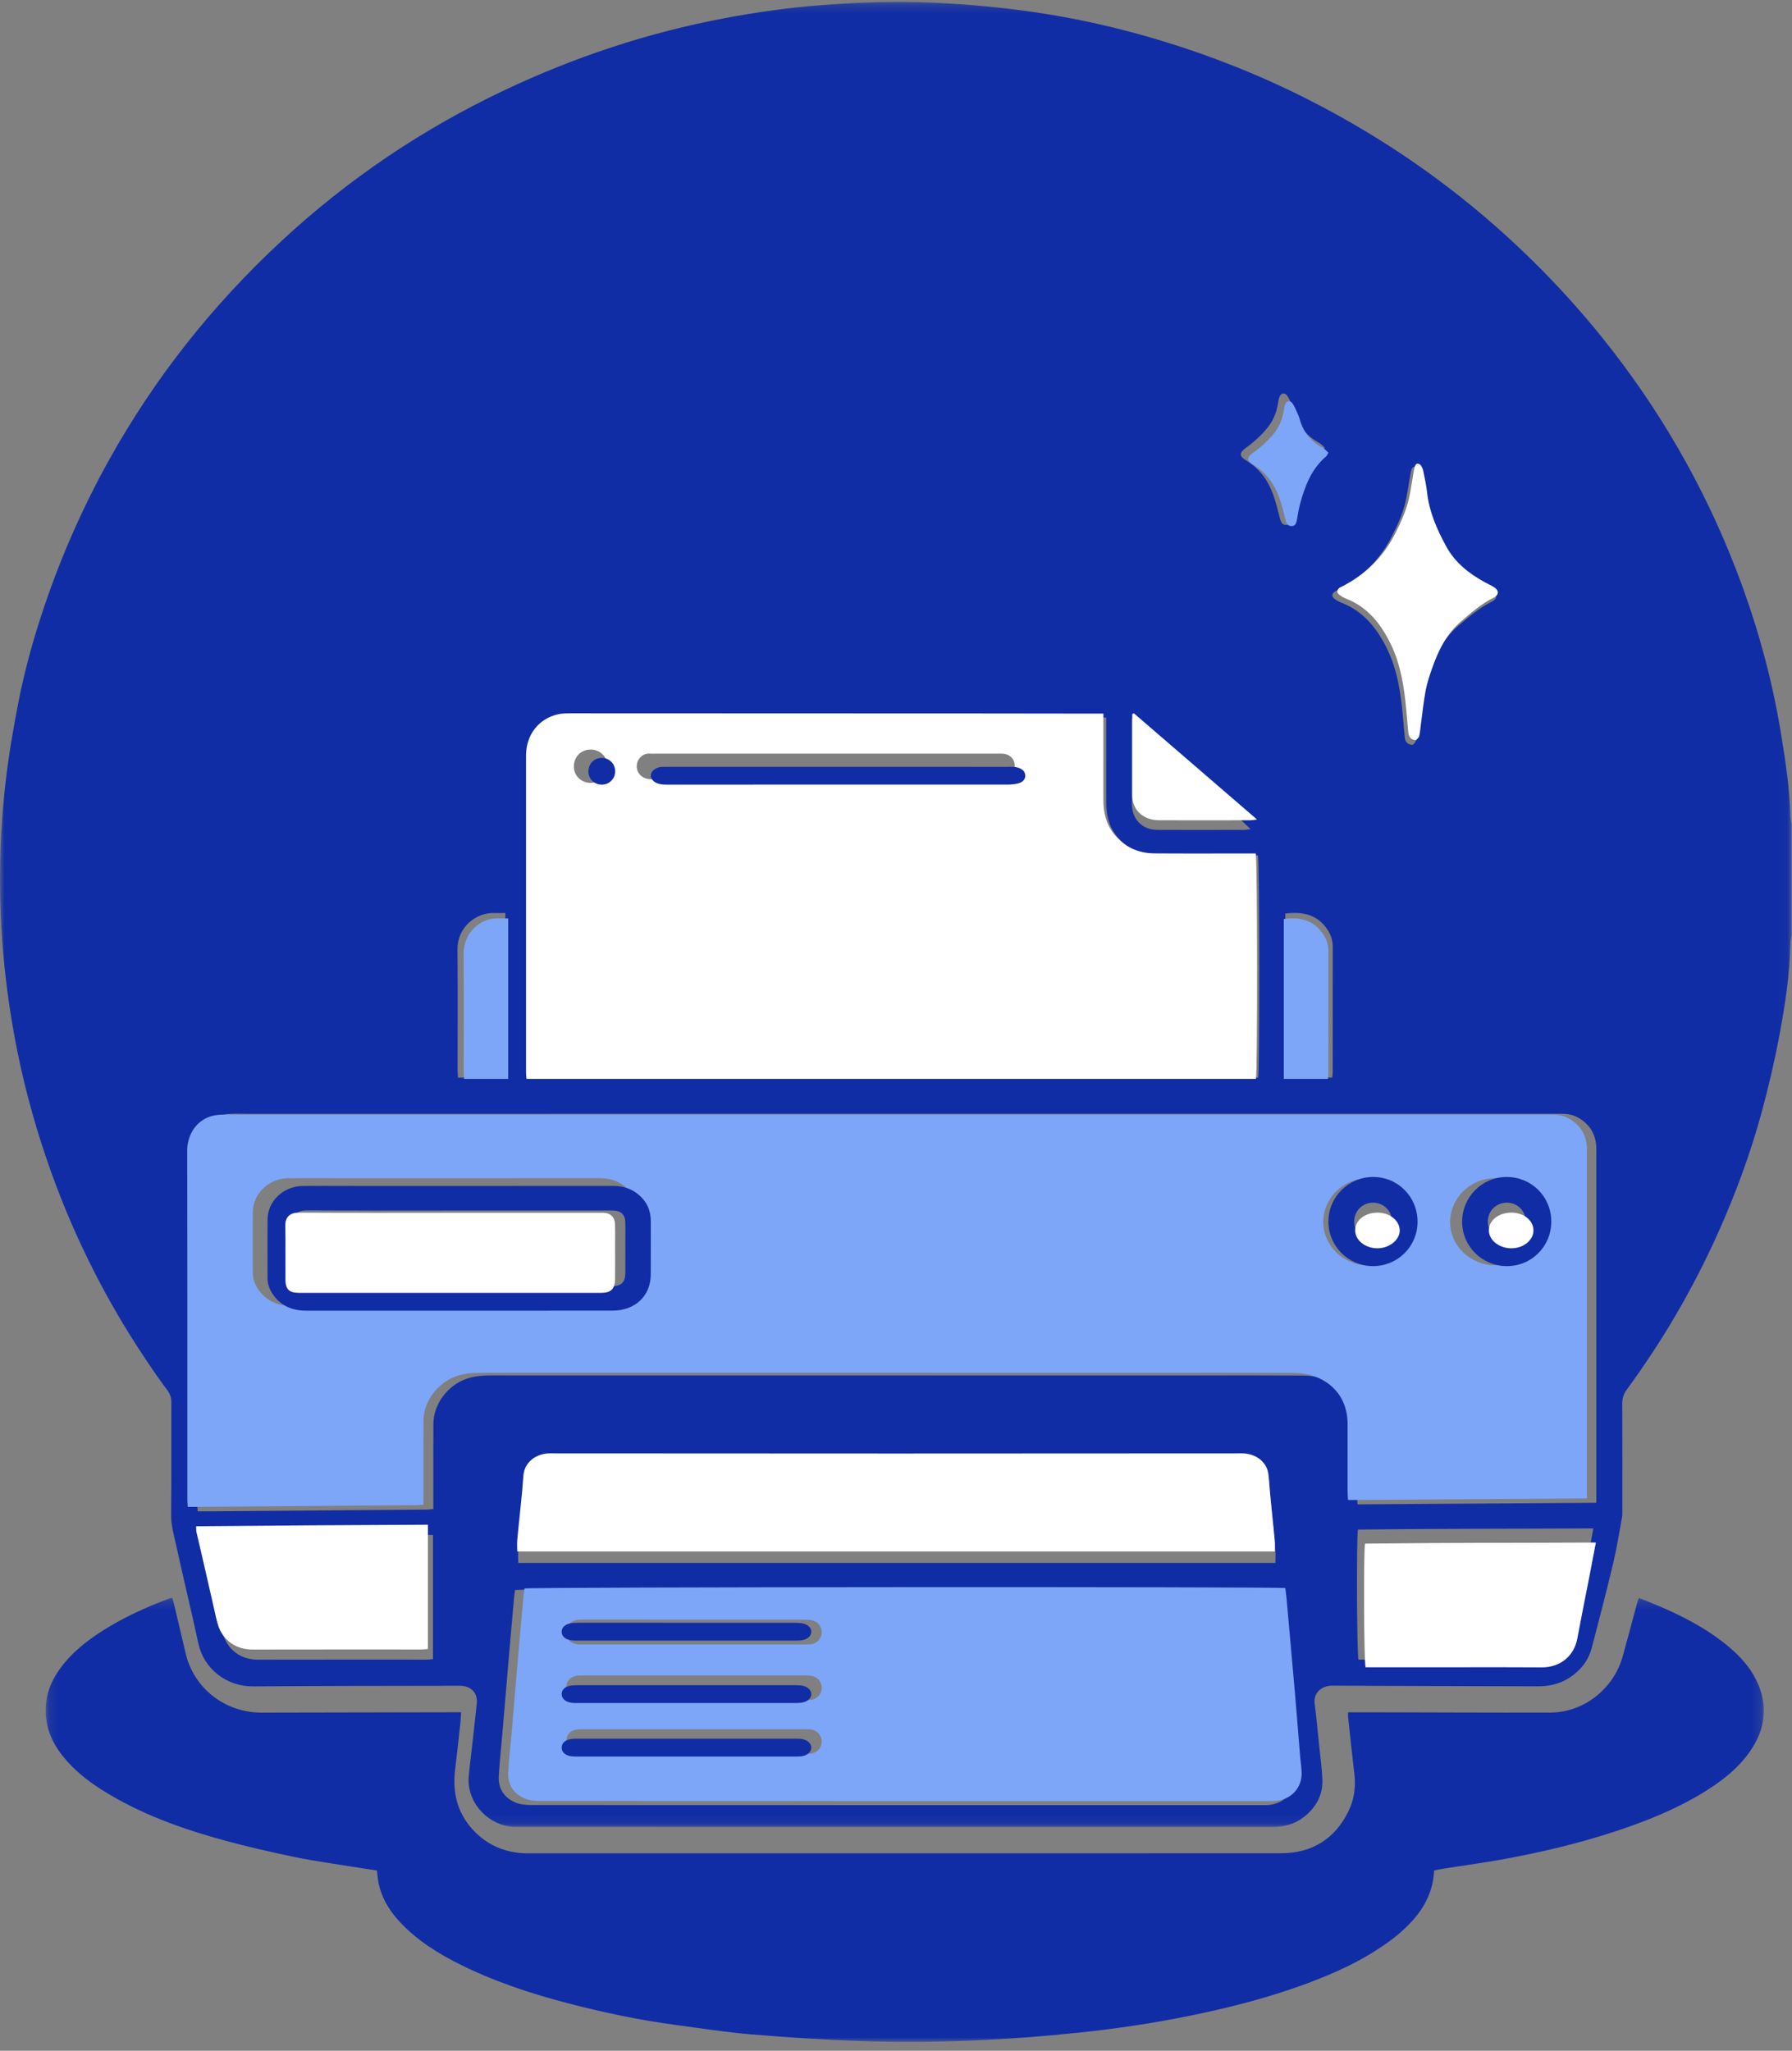
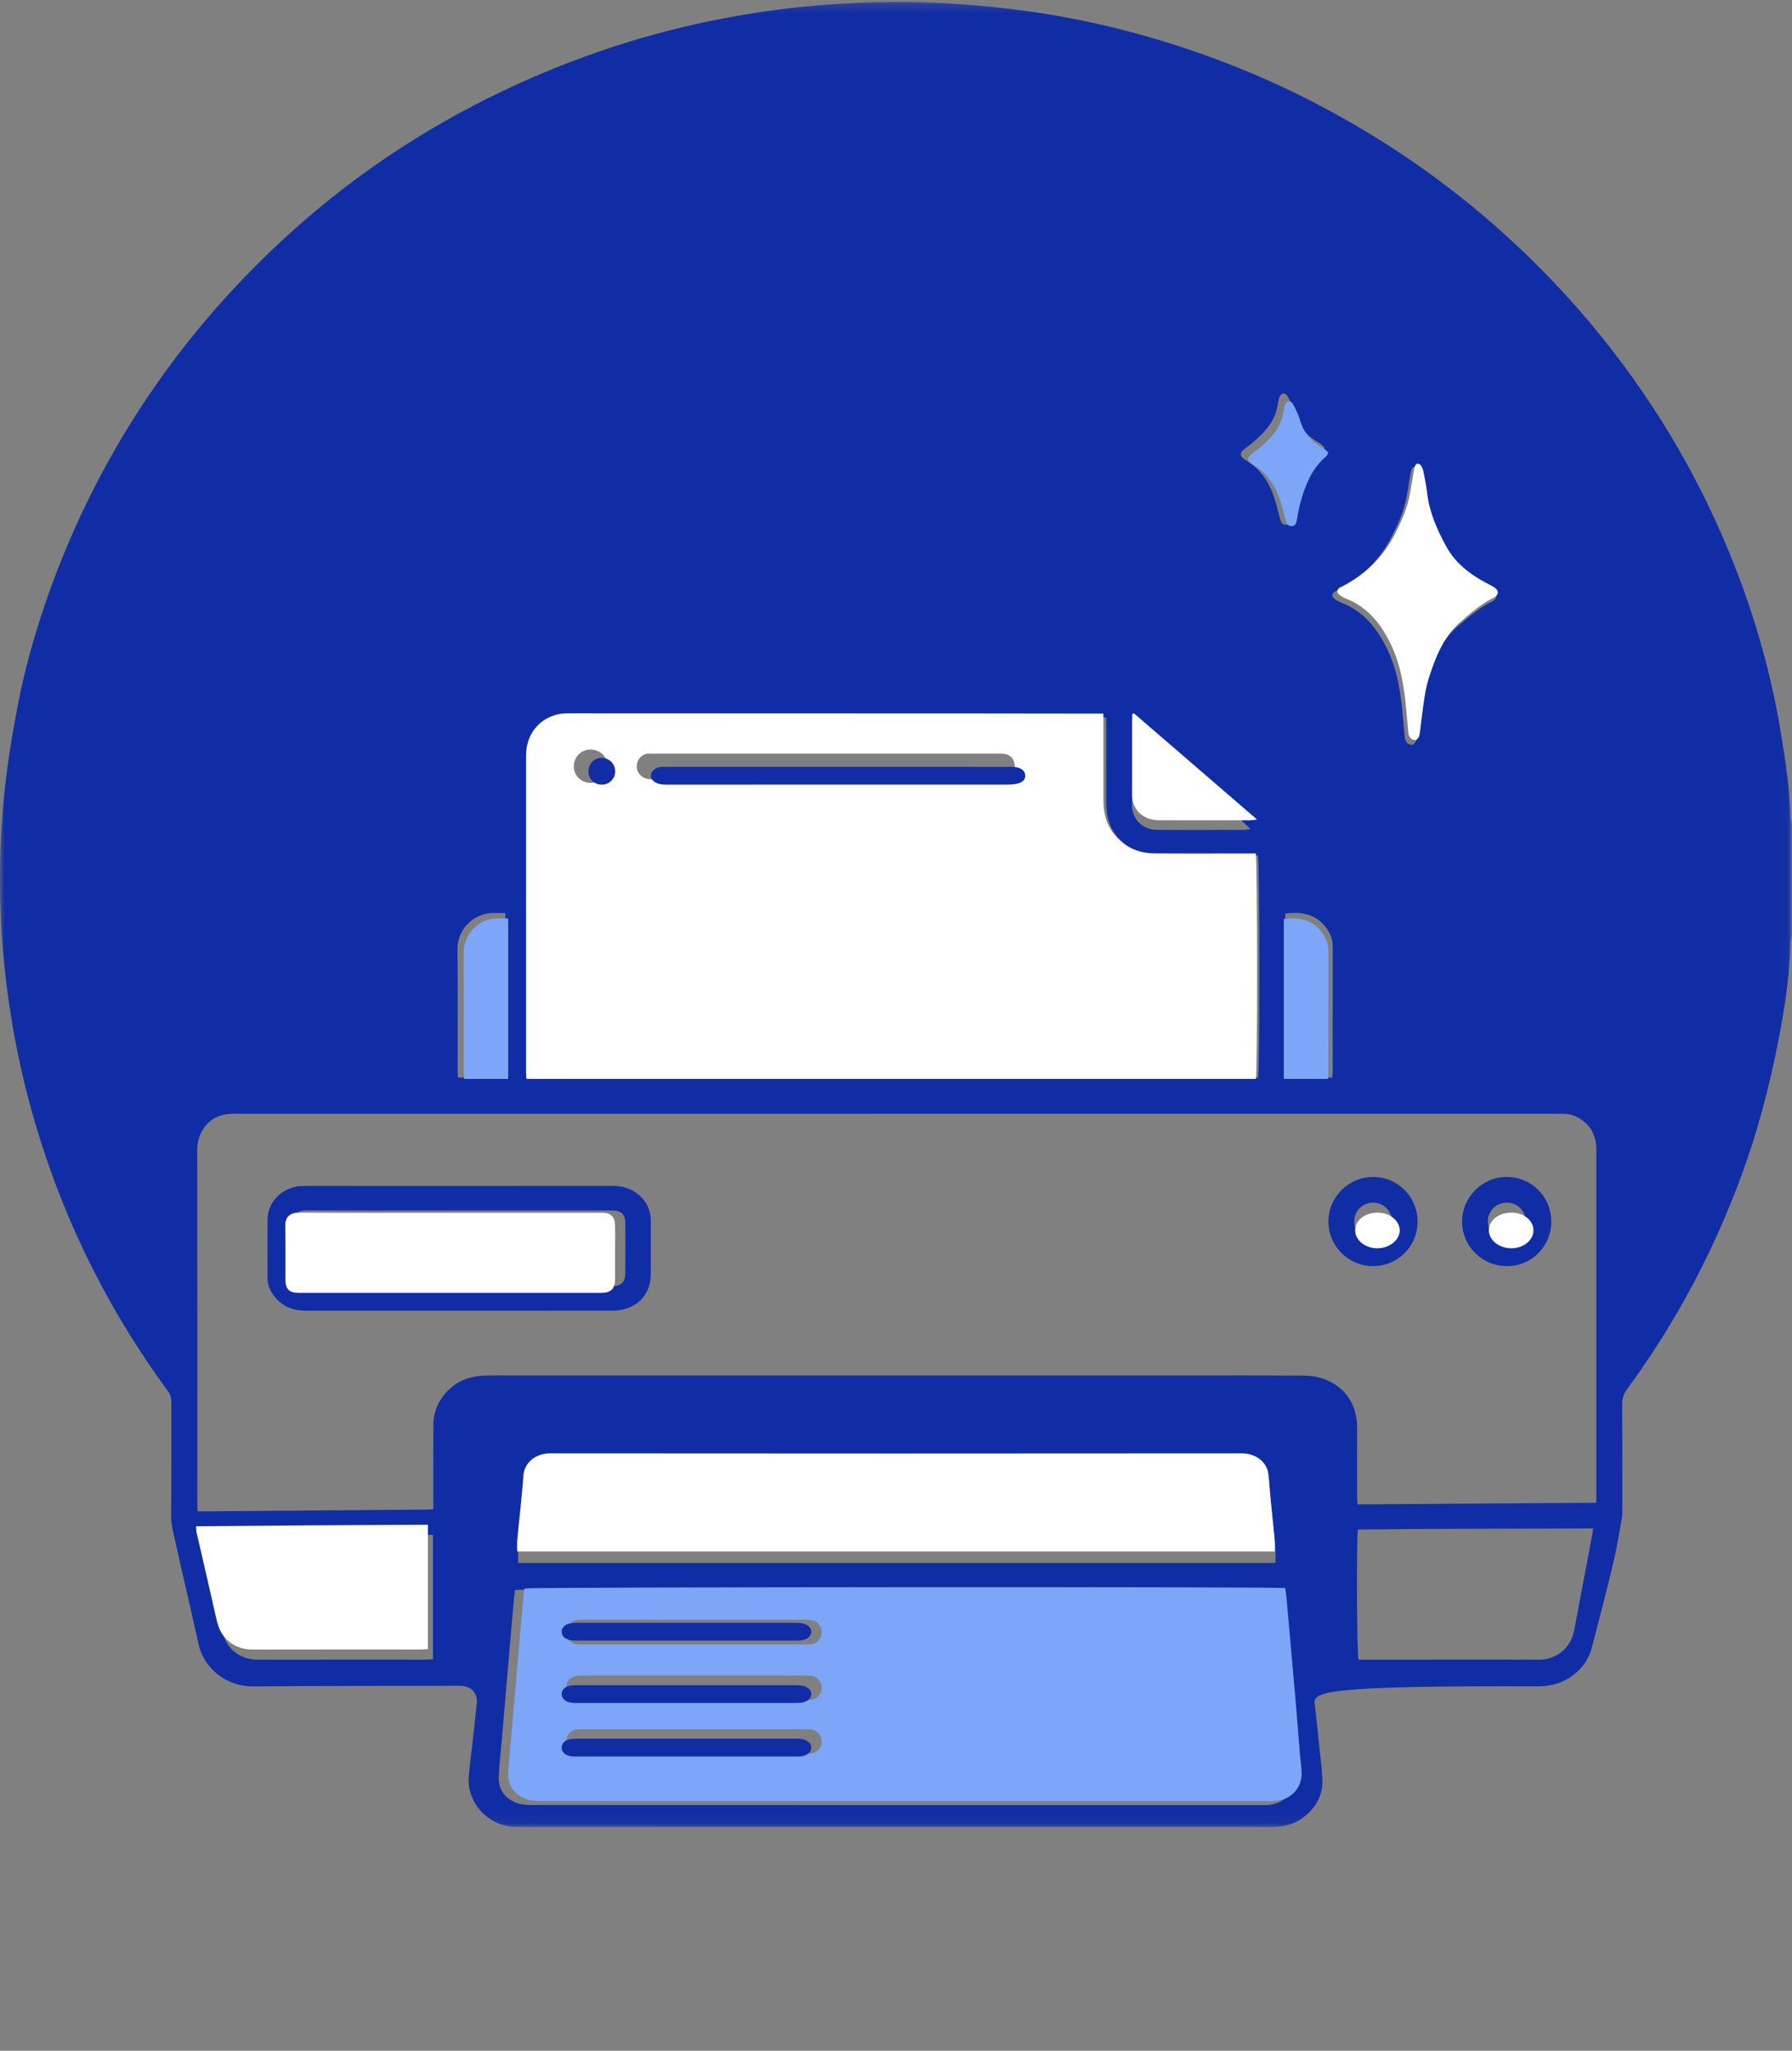
<svg xmlns="http://www.w3.org/2000/svg" xmlns:xlink="http://www.w3.org/1999/xlink" width="201px" height="230px" viewBox="0 0 201 230" version="1.1">
  <rect x="0" y="0" width="201" height="230" fill="#808080" stroke="none" />
  <title>Group 51</title>
  <defs>
    <polygon id="path-1" points="5.3913938e-05 0.208 200.963 0.208 200.963 204.905 5.3913938e-05 204.905" />
    <polygon id="path-3" points="0.121 0.205 192.844 0.205 192.844 50 0.121 50" />
  </defs>
  <g id="Page-1" stroke="none" stroke-width="1" fill="none" fill-rule="evenodd">
    <g id="RC_Consumer_Homepage_SoultionsDropDown_Desktop" transform="translate(-191, -1316)">
      <g id="Group-51" transform="translate(191, 1316)">
        <g id="Group-3">
          <mask id="mask-2" fill="white">
            <use xlink:href="#path-1" />
          </mask>
          <g id="Clip-2" />
-           <path d="M148.586,50.206 C148.378,50.022 148.199,49.794 147.964,49.667 C146.584,48.92 145.669,47.823 145.247,46.333 C145.189,46.129 145.121,45.925 145.035,45.731 C144.839,45.293 144.667,44.84 144.414,44.435 C144.134,43.989 143.699,44.044 143.51,44.528 C143.415,44.773 143.375,45.042 143.333,45.303 C143.171,46.324 142.777,47.238 142.107,48.047 C141.417,48.879 140.624,49.596 139.744,50.23 C138.993,50.77 138.983,51.163 139.74,51.616 C141.277,52.535 142.239,53.886 142.821,55.508 C143.127,56.358 143.327,57.245 143.56,58.12 C143.706,58.666 143.871,58.866 144.246,58.871 C144.635,58.875 144.795,58.677 144.897,58.112 C145.01,57.484 145.101,56.849 145.269,56.235 C145.84,54.137 146.589,52.126 148.328,50.634 C148.421,50.554 148.463,50.415 148.586,50.206 L148.586,50.206 Z M127.132,80.518 C127.073,80.546 127.014,80.575 126.956,80.603 C126.956,80.864 126.956,81.125 126.956,81.386 C126.956,84.183 126.955,86.979 126.956,89.776 C126.956,89.989 126.95,90.202 126.965,90.415 C127.077,92.007 128.211,93.071 129.843,93.076 C133.082,93.087 136.321,93.081 139.561,93.076 C139.752,93.076 139.942,93.033 140.275,92.992 C135.814,88.758 131.473,84.638 127.132,80.518 L127.132,80.518 Z M144.163,102.457 L144.163,120.855 L149.429,120.855 C149.449,120.644 149.48,120.464 149.48,120.284 C149.483,115.572 149.478,110.86 149.485,106.148 C149.486,105.309 149.174,104.584 148.667,103.944 C147.522,102.499 145.955,102.23 144.163,102.457 L144.163,102.457 Z M56.683,120.86 L56.683,102.397 C56.252,102.397 55.877,102.41 55.503,102.395 C53.276,102.305 51.293,104.098 51.314,106.461 C51.354,110.993 51.324,115.524 51.327,120.055 C51.327,120.313 51.356,120.57 51.374,120.86 L56.683,120.86 Z M158.466,83.539 C158.547,83.442 158.758,83.294 158.808,83.105 C158.916,82.696 158.941,82.266 158.998,81.845 C159.176,80.555 159.306,79.256 159.549,77.978 C159.711,77.12 159.996,76.279 160.29,75.452 C160.995,73.476 161.901,71.609 163.56,70.198 C164.748,69.188 165.929,68.16 167.353,67.471 C167.941,67.187 167.973,66.667 167.41,66.31 C167.069,66.094 166.692,65.935 166.336,65.742 C164.503,64.749 162.913,63.528 161.888,61.662 C160.836,59.746 159.96,57.796 159.718,55.607 C159.628,54.788 159.444,53.979 159.277,53.171 C159.231,52.946 159.122,52.717 158.984,52.531 C158.906,52.426 158.693,52.337 158.572,52.365 C158.459,52.393 158.339,52.573 158.304,52.707 C158.211,53.064 158.158,53.431 158.093,53.796 C157.949,54.605 157.839,55.422 157.658,56.223 C157.339,57.633 156.736,58.938 156.076,60.227 C154.714,62.888 152.661,64.859 149.977,66.223 C149.88,66.272 149.771,66.302 149.687,66.365 C149.368,66.604 149.353,66.917 149.676,67.153 C149.912,67.327 150.174,67.484 150.449,67.589 C152.97,68.558 154.501,70.538 155.592,72.786 C156.715,75.098 157.111,77.644 157.343,80.195 C157.419,81.042 157.479,81.892 157.575,82.737 C157.633,83.246 157.948,83.553 158.466,83.539 L158.466,83.539 Z M48.566,172.145 C39.887,172.186 31.271,172.233 22.614,172.318 C22.628,172.611 22.612,172.798 22.651,172.973 C22.829,173.779 23.025,174.581 23.21,175.386 C23.674,177.411 24.133,179.437 24.599,181.461 C24.761,182.161 24.888,182.875 25.12,183.554 C25.585,184.912 26.885,186.142 28.939,186.136 C35.232,186.12 41.524,186.131 47.817,186.129 C48.054,186.128 48.292,186.097 48.566,186.077 L48.566,172.145 Z M152.313,171.545 C152.139,172.625 152.189,185.493 152.376,186.131 C152.648,186.131 152.942,186.131 153.237,186.131 C155.144,186.13 157.05,186.13 158.957,186.13 C163.478,186.13 168,186.11 172.521,186.14 C174.608,186.153 176.219,184.834 176.596,182.74 C177.034,180.303 177.514,177.873 177.973,175.44 C178.218,174.137 178.455,172.832 178.717,171.417 C169.859,171.464 161.077,171.432 152.313,171.545 L152.313,171.545 Z M143.06,175.289 C143.06,174.801 143.093,174.353 143.055,173.912 C142.826,171.311 142.535,168.715 142.358,166.112 C142.25,164.525 140.935,163.465 139.388,163.466 C113.515,163.492 87.641,163.491 61.769,163.467 C60.27,163.465 58.927,164.516 58.822,166.138 C58.655,168.715 58.359,171.284 58.134,173.858 C58.093,174.324 58.128,174.795 58.128,175.289 L143.06,175.289 Z M143.405,178.275 C142.297,178.102 58.377,178.15 57.775,178.32 C57.735,178.622 57.683,178.938 57.654,179.255 C57.48,181.192 57.307,183.129 57.141,185.067 C56.877,188.146 56.621,191.226 56.358,194.306 C56.22,195.925 56.041,197.541 55.945,199.163 C55.863,200.554 56.514,201.607 57.815,202.155 C58.365,202.388 59.031,202.437 59.645,202.437 C86.941,202.45 114.238,202.448 141.535,202.448 C141.78,202.448 142.026,202.459 142.27,202.438 C144.084,202.281 145.304,200.948 145.243,199.167 C145.223,198.583 145.125,198.001 145.077,197.417 C144.89,195.133 144.718,192.848 144.522,190.565 C144.207,186.876 143.877,183.187 143.55,179.498 C143.515,179.102 143.457,178.707 143.405,178.275 L143.405,178.275 Z M124.084,80.471 C123.684,80.471 123.414,80.471 123.145,80.471 C119.06,80.466 114.974,80.458 110.888,80.456 C95.497,80.448 80.106,80.441 64.715,80.44 C64.201,80.44 63.67,80.434 63.174,80.546 C60.998,81.035 59.602,82.824 59.601,85.102 C59.597,96.776 59.598,108.45 59.601,120.124 C59.601,120.356 59.632,120.588 59.652,120.86 L141.121,120.86 C141.299,120.091 141.285,96.635 141.099,95.935 C140.822,95.935 140.526,95.935 140.23,95.935 C136.744,95.935 133.257,95.952 129.77,95.927 C127.89,95.913 126.35,95.166 125.198,93.692 C124.328,92.579 124.08,91.295 124.083,89.933 C124.088,87.108 124.084,84.283 124.084,81.457 C124.084,81.169 124.084,80.881 124.084,80.471 L124.084,80.471 Z M179.05,168.54 L179.05,167.464 C179.05,154.778 179.05,142.091 179.05,129.405 C179.05,129.112 179.063,128.817 179.041,128.526 C178.926,127.021 178.182,125.927 176.803,125.237 C176.143,124.907 175.441,124.911 174.731,124.911 C125.698,124.912 76.666,124.912 27.633,124.913 C27.034,124.913 26.433,124.887 25.836,124.923 C25.435,124.948 25.021,125.012 24.644,125.144 C23.017,125.713 22.115,127.333 22.119,128.969 C22.144,142.189 22.133,155.409 22.134,168.628 C22.134,168.887 22.158,169.146 22.174,169.499 C22.682,169.499 23.139,169.502 23.595,169.498 C28.36,169.461 33.127,169.421 37.892,169.384 C41.215,169.358 44.538,169.336 47.861,169.308 C48.094,169.306 48.328,169.269 48.606,169.245 C48.606,168.884 48.606,168.593 48.606,168.302 C48.606,165.424 48.592,162.545 48.612,159.667 C48.627,157.486 50.194,155.392 52.283,154.649 C53.197,154.324 54.137,154.258 55.094,154.258 C81.545,154.26 107.995,154.26 134.445,154.26 C138.286,154.26 142.127,154.248 145.968,154.271 C146.669,154.275 147.399,154.322 148.064,154.517 C150.703,155.288 152.215,157.349 152.218,160.064 C152.22,162.649 152.217,165.235 152.22,167.82 C152.221,168.101 152.249,168.382 152.268,168.719 C161.221,168.659 170.087,168.6 179.05,168.54 L179.05,168.54 Z M200.963,92.455 L200.963,104.93 C200.918,105.19 200.839,105.448 200.833,105.709 C200.753,109.236 200.227,112.718 199.578,116.174 C199.042,119.023 198.381,121.857 197.621,124.657 C196.343,129.368 194.653,133.948 192.643,138.411 C189.871,144.566 186.484,150.381 182.47,155.841 C182.096,156.35 181.956,156.849 181.959,157.462 C181.979,161.433 181.97,165.405 181.968,169.377 C181.968,169.643 181.982,169.915 181.934,170.174 C181.621,171.877 181.356,173.591 180.955,175.275 C180.195,178.462 179.375,181.637 178.539,184.807 C178.165,186.228 177.297,187.341 176.043,188.155 C174.965,188.854 173.773,189.13 172.482,189.125 C164.799,189.094 157.117,189.097 149.434,189.047 C148.357,189.04 147.283,189.75 147.463,191.112 C147.649,192.512 147.773,193.92 147.918,195.325 C148.062,196.729 148.258,198.132 148.323,199.54 C148.403,201.283 147.636,202.693 146.259,203.775 C145.221,204.591 144.017,204.905 142.684,204.905 C114.54,204.896 86.397,204.898 58.253,204.898 C58.089,204.898 57.926,204.901 57.763,204.897 C54.781,204.822 52.323,202.152 52.575,199.237 C52.674,198.096 52.826,196.96 52.953,195.821 C53.13,194.232 53.316,192.643 53.478,191.053 C53.596,189.892 52.867,189.103 51.676,189.066 C51.458,189.059 51.24,189.064 51.022,189.064 C43.476,189.082 35.929,189.071 28.383,189.133 C25.371,189.158 22.854,187.104 22.262,184.368 C21.457,180.646 20.552,176.945 19.74,173.225 C19.503,172.14 19.184,171.072 19.196,169.927 C19.24,165.715 19.209,161.503 19.22,157.291 C19.221,156.794 19.114,156.384 18.802,155.964 C17.908,154.759 17.052,153.525 16.22,152.277 C11.908,145.809 8.438,138.932 5.809,131.65 C4.194,127.178 2.903,122.622 1.96,117.967 C1.234,114.383 0.71,110.775 0.383,107.139 C-0.198,100.694 -0.116,94.248 0.615,87.823 C0.964,84.757 1.487,81.704 2.082,78.673 C2.805,74.988 3.825,71.367 5.037,67.805 C6.948,62.188 9.345,56.777 12.24,51.572 C17.355,42.376 23.833,34.207 31.586,27.014 C38.999,20.137 47.308,14.513 56.512,10.149 C64.434,6.393 72.691,3.653 81.337,2.029 C84.869,1.366 88.419,0.863 92.005,0.587 C96.216,0.263 100.422,0.093 104.652,0.295 C109.066,0.505 113.45,0.92 117.801,1.641 C122.067,2.349 126.267,3.348 130.401,4.608 C136.045,6.327 141.495,8.504 146.743,11.168 C155.443,15.586 163.329,21.107 170.381,27.771 C173.752,30.956 176.89,34.345 179.782,37.951 C186.093,45.817 191.067,54.43 194.687,63.778 C196.986,69.712 198.697,75.81 199.735,82.085 C200.262,85.269 200.745,88.454 200.836,91.685 C200.843,91.942 200.919,92.198 200.963,92.455 L200.963,92.455 Z" id="Fill-1" fill="#112DA5" mask="url(#mask-2)" />
+           <path d="M148.586,50.206 C148.378,50.022 148.199,49.794 147.964,49.667 C146.584,48.92 145.669,47.823 145.247,46.333 C145.189,46.129 145.121,45.925 145.035,45.731 C144.839,45.293 144.667,44.84 144.414,44.435 C144.134,43.989 143.699,44.044 143.51,44.528 C143.415,44.773 143.375,45.042 143.333,45.303 C143.171,46.324 142.777,47.238 142.107,48.047 C141.417,48.879 140.624,49.596 139.744,50.23 C138.993,50.77 138.983,51.163 139.74,51.616 C141.277,52.535 142.239,53.886 142.821,55.508 C143.127,56.358 143.327,57.245 143.56,58.12 C143.706,58.666 143.871,58.866 144.246,58.871 C144.635,58.875 144.795,58.677 144.897,58.112 C145.01,57.484 145.101,56.849 145.269,56.235 C145.84,54.137 146.589,52.126 148.328,50.634 C148.421,50.554 148.463,50.415 148.586,50.206 L148.586,50.206 Z M127.132,80.518 C127.073,80.546 127.014,80.575 126.956,80.603 C126.956,80.864 126.956,81.125 126.956,81.386 C126.956,84.183 126.955,86.979 126.956,89.776 C126.956,89.989 126.95,90.202 126.965,90.415 C127.077,92.007 128.211,93.071 129.843,93.076 C133.082,93.087 136.321,93.081 139.561,93.076 C139.752,93.076 139.942,93.033 140.275,92.992 C135.814,88.758 131.473,84.638 127.132,80.518 L127.132,80.518 Z M144.163,102.457 L144.163,120.855 L149.429,120.855 C149.449,120.644 149.48,120.464 149.48,120.284 C149.483,115.572 149.478,110.86 149.485,106.148 C149.486,105.309 149.174,104.584 148.667,103.944 C147.522,102.499 145.955,102.23 144.163,102.457 L144.163,102.457 Z M56.683,120.86 L56.683,102.397 C56.252,102.397 55.877,102.41 55.503,102.395 C53.276,102.305 51.293,104.098 51.314,106.461 C51.354,110.993 51.324,115.524 51.327,120.055 C51.327,120.313 51.356,120.57 51.374,120.86 L56.683,120.86 Z M158.466,83.539 C158.547,83.442 158.758,83.294 158.808,83.105 C158.916,82.696 158.941,82.266 158.998,81.845 C159.176,80.555 159.306,79.256 159.549,77.978 C159.711,77.12 159.996,76.279 160.29,75.452 C160.995,73.476 161.901,71.609 163.56,70.198 C164.748,69.188 165.929,68.16 167.353,67.471 C167.941,67.187 167.973,66.667 167.41,66.31 C167.069,66.094 166.692,65.935 166.336,65.742 C164.503,64.749 162.913,63.528 161.888,61.662 C160.836,59.746 159.96,57.796 159.718,55.607 C159.628,54.788 159.444,53.979 159.277,53.171 C159.231,52.946 159.122,52.717 158.984,52.531 C158.906,52.426 158.693,52.337 158.572,52.365 C158.459,52.393 158.339,52.573 158.304,52.707 C158.211,53.064 158.158,53.431 158.093,53.796 C157.949,54.605 157.839,55.422 157.658,56.223 C157.339,57.633 156.736,58.938 156.076,60.227 C154.714,62.888 152.661,64.859 149.977,66.223 C149.88,66.272 149.771,66.302 149.687,66.365 C149.368,66.604 149.353,66.917 149.676,67.153 C149.912,67.327 150.174,67.484 150.449,67.589 C152.97,68.558 154.501,70.538 155.592,72.786 C156.715,75.098 157.111,77.644 157.343,80.195 C157.419,81.042 157.479,81.892 157.575,82.737 C157.633,83.246 157.948,83.553 158.466,83.539 L158.466,83.539 Z M48.566,172.145 C39.887,172.186 31.271,172.233 22.614,172.318 C22.628,172.611 22.612,172.798 22.651,172.973 C22.829,173.779 23.025,174.581 23.21,175.386 C23.674,177.411 24.133,179.437 24.599,181.461 C24.761,182.161 24.888,182.875 25.12,183.554 C25.585,184.912 26.885,186.142 28.939,186.136 C35.232,186.12 41.524,186.131 47.817,186.129 C48.054,186.128 48.292,186.097 48.566,186.077 L48.566,172.145 Z M152.313,171.545 C152.139,172.625 152.189,185.493 152.376,186.131 C152.648,186.131 152.942,186.131 153.237,186.131 C155.144,186.13 157.05,186.13 158.957,186.13 C163.478,186.13 168,186.11 172.521,186.14 C174.608,186.153 176.219,184.834 176.596,182.74 C177.034,180.303 177.514,177.873 177.973,175.44 C178.218,174.137 178.455,172.832 178.717,171.417 C169.859,171.464 161.077,171.432 152.313,171.545 L152.313,171.545 Z M143.06,175.289 C143.06,174.801 143.093,174.353 143.055,173.912 C142.826,171.311 142.535,168.715 142.358,166.112 C142.25,164.525 140.935,163.465 139.388,163.466 C113.515,163.492 87.641,163.491 61.769,163.467 C60.27,163.465 58.927,164.516 58.822,166.138 C58.655,168.715 58.359,171.284 58.134,173.858 C58.093,174.324 58.128,174.795 58.128,175.289 L143.06,175.289 Z M143.405,178.275 C142.297,178.102 58.377,178.15 57.775,178.32 C57.735,178.622 57.683,178.938 57.654,179.255 C57.48,181.192 57.307,183.129 57.141,185.067 C56.877,188.146 56.621,191.226 56.358,194.306 C56.22,195.925 56.041,197.541 55.945,199.163 C55.863,200.554 56.514,201.607 57.815,202.155 C58.365,202.388 59.031,202.437 59.645,202.437 C86.941,202.45 114.238,202.448 141.535,202.448 C141.78,202.448 142.026,202.459 142.27,202.438 C144.084,202.281 145.304,200.948 145.243,199.167 C145.223,198.583 145.125,198.001 145.077,197.417 C144.89,195.133 144.718,192.848 144.522,190.565 C144.207,186.876 143.877,183.187 143.55,179.498 C143.515,179.102 143.457,178.707 143.405,178.275 L143.405,178.275 Z M124.084,80.471 C123.684,80.471 123.414,80.471 123.145,80.471 C119.06,80.466 114.974,80.458 110.888,80.456 C95.497,80.448 80.106,80.441 64.715,80.44 C64.201,80.44 63.67,80.434 63.174,80.546 C60.998,81.035 59.602,82.824 59.601,85.102 C59.597,96.776 59.598,108.45 59.601,120.124 C59.601,120.356 59.632,120.588 59.652,120.86 L141.121,120.86 C141.299,120.091 141.285,96.635 141.099,95.935 C140.822,95.935 140.526,95.935 140.23,95.935 C136.744,95.935 133.257,95.952 129.77,95.927 C127.89,95.913 126.35,95.166 125.198,93.692 C124.328,92.579 124.08,91.295 124.083,89.933 C124.088,87.108 124.084,84.283 124.084,81.457 C124.084,81.169 124.084,80.881 124.084,80.471 L124.084,80.471 Z M179.05,168.54 L179.05,167.464 C179.05,154.778 179.05,142.091 179.05,129.405 C179.05,129.112 179.063,128.817 179.041,128.526 C178.926,127.021 178.182,125.927 176.803,125.237 C176.143,124.907 175.441,124.911 174.731,124.911 C125.698,124.912 76.666,124.912 27.633,124.913 C27.034,124.913 26.433,124.887 25.836,124.923 C25.435,124.948 25.021,125.012 24.644,125.144 C23.017,125.713 22.115,127.333 22.119,128.969 C22.144,142.189 22.133,155.409 22.134,168.628 C22.134,168.887 22.158,169.146 22.174,169.499 C22.682,169.499 23.139,169.502 23.595,169.498 C28.36,169.461 33.127,169.421 37.892,169.384 C41.215,169.358 44.538,169.336 47.861,169.308 C48.094,169.306 48.328,169.269 48.606,169.245 C48.606,168.884 48.606,168.593 48.606,168.302 C48.606,165.424 48.592,162.545 48.612,159.667 C48.627,157.486 50.194,155.392 52.283,154.649 C53.197,154.324 54.137,154.258 55.094,154.258 C81.545,154.26 107.995,154.26 134.445,154.26 C138.286,154.26 142.127,154.248 145.968,154.271 C146.669,154.275 147.399,154.322 148.064,154.517 C150.703,155.288 152.215,157.349 152.218,160.064 C152.22,162.649 152.217,165.235 152.22,167.82 C152.221,168.101 152.249,168.382 152.268,168.719 C161.221,168.659 170.087,168.6 179.05,168.54 L179.05,168.54 Z M200.963,92.455 L200.963,104.93 C200.918,105.19 200.839,105.448 200.833,105.709 C200.753,109.236 200.227,112.718 199.578,116.174 C199.042,119.023 198.381,121.857 197.621,124.657 C196.343,129.368 194.653,133.948 192.643,138.411 C189.871,144.566 186.484,150.381 182.47,155.841 C182.096,156.35 181.956,156.849 181.959,157.462 C181.979,161.433 181.97,165.405 181.968,169.377 C181.968,169.643 181.982,169.915 181.934,170.174 C181.621,171.877 181.356,173.591 180.955,175.275 C180.195,178.462 179.375,181.637 178.539,184.807 C178.165,186.228 177.297,187.341 176.043,188.155 C174.965,188.854 173.773,189.13 172.482,189.125 C148.357,189.04 147.283,189.75 147.463,191.112 C147.649,192.512 147.773,193.92 147.918,195.325 C148.062,196.729 148.258,198.132 148.323,199.54 C148.403,201.283 147.636,202.693 146.259,203.775 C145.221,204.591 144.017,204.905 142.684,204.905 C114.54,204.896 86.397,204.898 58.253,204.898 C58.089,204.898 57.926,204.901 57.763,204.897 C54.781,204.822 52.323,202.152 52.575,199.237 C52.674,198.096 52.826,196.96 52.953,195.821 C53.13,194.232 53.316,192.643 53.478,191.053 C53.596,189.892 52.867,189.103 51.676,189.066 C51.458,189.059 51.24,189.064 51.022,189.064 C43.476,189.082 35.929,189.071 28.383,189.133 C25.371,189.158 22.854,187.104 22.262,184.368 C21.457,180.646 20.552,176.945 19.74,173.225 C19.503,172.14 19.184,171.072 19.196,169.927 C19.24,165.715 19.209,161.503 19.22,157.291 C19.221,156.794 19.114,156.384 18.802,155.964 C17.908,154.759 17.052,153.525 16.22,152.277 C11.908,145.809 8.438,138.932 5.809,131.65 C4.194,127.178 2.903,122.622 1.96,117.967 C1.234,114.383 0.71,110.775 0.383,107.139 C-0.198,100.694 -0.116,94.248 0.615,87.823 C0.964,84.757 1.487,81.704 2.082,78.673 C2.805,74.988 3.825,71.367 5.037,67.805 C6.948,62.188 9.345,56.777 12.24,51.572 C17.355,42.376 23.833,34.207 31.586,27.014 C38.999,20.137 47.308,14.513 56.512,10.149 C64.434,6.393 72.691,3.653 81.337,2.029 C84.869,1.366 88.419,0.863 92.005,0.587 C96.216,0.263 100.422,0.093 104.652,0.295 C109.066,0.505 113.45,0.92 117.801,1.641 C122.067,2.349 126.267,3.348 130.401,4.608 C136.045,6.327 141.495,8.504 146.743,11.168 C155.443,15.586 163.329,21.107 170.381,27.771 C173.752,30.956 176.89,34.345 179.782,37.951 C186.093,45.817 191.067,54.43 194.687,63.778 C196.986,69.712 198.697,75.81 199.735,82.085 C200.262,85.269 200.745,88.454 200.836,91.685 C200.843,91.942 200.919,92.198 200.963,92.455 L200.963,92.455 Z" id="Fill-1" fill="#112DA5" mask="url(#mask-2)" />
        </g>
-         <path d="M153.51,132.139 C150.704,132.133 148.418,134.337 148.423,137.044 C148.428,139.717 150.69,141.904 153.458,141.914 C156.255,141.924 158.506,139.784 158.531,137.092 C158.555,134.344 156.328,132.146 153.51,132.139 L153.51,132.139 Z M172.804,136.997 C172.788,134.271 170.52,132.119 167.685,132.14 C164.879,132.16 162.631,134.377 162.654,137.101 C162.676,139.763 164.948,141.909 167.749,141.913 C170.575,141.918 172.821,139.734 172.804,136.997 L172.804,136.997 Z M49.891,146.454 C55.666,146.454 61.441,146.46 67.216,146.451 C69.792,146.447 71.529,144.782 71.55,142.307 C71.566,140.283 71.547,138.259 71.555,136.235 C71.559,135.254 71.296,134.355 70.64,133.604 C69.768,132.604 68.642,132.131 67.27,132.133 C57.545,132.144 47.82,132.139 38.095,132.139 C36.161,132.139 34.227,132.12 32.293,132.145 C30.163,132.172 28.389,133.856 28.357,135.908 C28.323,138.169 28.355,140.429 28.348,142.69 C28.345,143.517 28.66,144.234 29.165,144.87 C30.059,145.997 31.281,146.458 32.729,146.457 C38.45,146.451 44.17,146.454 49.891,146.454 L49.891,146.454 Z M177.996,168.052 C169.029,168.112 160.16,168.17 151.203,168.23 C151.184,167.897 151.156,167.62 151.155,167.342 C151.152,164.792 151.155,162.241 151.153,159.691 C151.151,157.012 149.637,154.978 146.997,154.217 C146.332,154.025 145.602,153.979 144.9,153.974 C141.058,153.952 137.215,153.964 133.373,153.964 C106.912,153.964 80.45,153.964 53.989,153.962 C53.031,153.962 52.092,154.027 51.176,154.348 C49.087,155.081 47.52,157.146 47.504,159.298 C47.484,162.138 47.499,164.978 47.498,167.818 C47.498,168.105 47.498,168.392 47.498,168.748 C47.22,168.772 46.986,168.808 46.753,168.81 C43.429,168.838 40.105,168.86 36.78,168.885 C32.013,168.922 27.244,168.961 22.477,168.998 C22.02,169.002 21.564,168.999 21.056,168.999 C21.039,168.651 21.016,168.395 21.016,168.14 C21.014,155.097 21.025,142.054 21,129.012 C20.997,127.397 21.899,125.799 23.527,125.237 C23.904,125.107 24.317,125.044 24.719,125.019 C25.316,124.983 25.917,125.009 26.517,125.009 C75.569,125.009 124.622,125.009 173.675,125.007 C174.386,125.007 175.088,125.004 175.748,125.33 C177.128,126.01 177.872,127.089 177.987,128.574 C178.009,128.861 177.996,129.152 177.996,129.441 C177.997,141.958 177.996,154.474 177.996,166.991 L177.996,168.052 Z" id="Fill-4" fill="#7DA6F9" />
        <path d="M66.212,84.064 C65.137,84.081 64.344,84.918 64.368,86.01 C64.391,87.036 65.232,87.822 66.284,87.802 C67.341,87.782 68.142,86.977 68.143,85.936 C68.144,84.871 67.292,84.046 66.212,84.064 M92.702,84.522 C86.333,84.522 79.963,84.521 73.593,84.522 C73.347,84.522 73.1,84.541 72.855,84.521 C72.138,84.462 71.486,85.08 71.425,85.801 C71.36,86.571 71.859,87.213 72.666,87.356 C72.906,87.398 73.156,87.392 73.401,87.392 C86.223,87.394 99.044,87.395 111.866,87.385 C112.265,87.385 112.691,87.327 113.056,87.179 C113.67,86.931 113.915,86.333 113.797,85.627 C113.699,85.036 113.198,84.59 112.549,84.535 C112.277,84.512 112.003,84.522 111.729,84.522 C105.387,84.521 99.044,84.522 92.702,84.522 M123.763,80.032 C123.763,80.448 123.763,80.74 123.763,81.033 C123.763,83.898 123.768,86.764 123.762,89.629 C123.759,91.011 124.008,92.314 124.882,93.443 C126.039,94.938 127.586,95.696 129.474,95.71 C132.975,95.735 136.478,95.717 139.979,95.718 C140.276,95.718 140.574,95.718 140.852,95.718 C141.039,96.428 141.052,120.221 140.874,121 L59.053,121 C59.034,120.724 59.003,120.489 59.003,120.253 C59,108.412 58.998,96.571 59.003,84.73 C59.004,82.419 60.406,80.604 62.591,80.108 C63.09,79.995 63.622,80 64.139,80 C79.596,80.002 95.053,80.009 110.51,80.017 C114.614,80.019 118.717,80.027 122.821,80.032 C123.091,80.032 123.361,80.032 123.763,80.032" id="Fill-6" fill="#FFFFFF" />
        <path d="M77.794,190.688 C81.917,190.688 86.041,190.69 90.164,190.685 C90.487,190.685 90.822,190.685 91.131,190.609 C91.804,190.444 92.213,189.848 92.162,189.187 C92.111,188.527 91.614,188.013 90.924,187.935 C90.629,187.902 90.329,187.904 90.03,187.904 C81.919,187.903 73.808,187.903 65.696,187.904 C65.398,187.904 65.098,187.899 64.802,187.927 C64.022,188.001 63.55,188.476 63.516,189.198 C63.48,189.969 63.919,190.528 64.693,190.658 C64.957,190.703 65.234,190.687 65.504,190.687 C69.601,190.689 73.697,190.688 77.794,190.688 M77.818,196.695 C81.915,196.695 86.012,196.695 90.109,196.695 C90.353,196.695 90.598,196.703 90.841,196.686 C91.605,196.634 92.145,196.083 92.163,195.351 C92.181,194.623 91.657,194.035 90.904,193.957 C90.662,193.931 90.417,193.938 90.173,193.938 C81.951,193.938 73.73,193.938 65.51,193.938 C65.265,193.938 65.02,193.932 64.778,193.955 C63.991,194.032 63.509,194.562 63.513,195.329 C63.517,196.091 64.018,196.627 64.795,196.685 C65.038,196.703 65.283,196.695 65.527,196.695 C69.624,196.695 73.721,196.695 77.818,196.695 M77.753,184.434 C81.876,184.434 85.999,184.434 90.123,184.433 C90.394,184.433 90.668,184.44 90.935,184.405 C91.643,184.312 92.12,183.81 92.163,183.142 C92.205,182.467 91.802,181.899 91.12,181.732 C90.836,181.662 90.531,181.649 90.235,181.649 C81.961,181.645 73.687,181.645 65.413,181.647 C65.17,181.647 64.921,181.646 64.684,181.69 C63.895,181.838 63.475,182.376 63.516,183.152 C63.554,183.869 64.031,184.343 64.813,184.417 C65.082,184.443 65.355,184.433 65.626,184.433 C69.668,184.434 73.71,184.434 77.753,184.434 M144.166,178.107 C144.218,178.534 144.276,178.924 144.311,179.316 C144.637,182.962 144.965,186.607 145.28,190.254 C145.475,192.51 145.646,194.768 145.832,197.025 C145.88,197.602 145.978,198.177 145.998,198.755 C146.059,200.515 144.843,201.832 143.035,201.987 C142.792,202.008 142.546,201.997 142.302,201.997 C115.099,201.997 87.896,201.999 60.694,201.986 C60.082,201.986 59.419,201.937 58.87,201.708 C57.574,201.165 56.925,200.125 57.007,198.751 C57.103,197.148 57.281,195.55 57.419,193.95 C57.68,190.907 57.936,187.863 58.199,184.82 C58.365,182.904 58.536,180.99 58.71,179.076 C58.739,178.762 58.791,178.45 58.83,178.152 C59.431,177.983 143.062,177.936 144.166,178.107" id="Fill-8" fill="#7DA6F9" />
        <path d="M142.987,174 L58.014,174 C58.014,173.541 57.979,173.102 58.02,172.669 C58.245,170.274 58.542,167.884 58.709,165.486 C58.814,163.976 60.157,162.999 61.657,163 C87.542,163.023 113.427,163.024 139.312,163 C140.86,162.998 142.176,163.985 142.284,165.462 C142.461,167.884 142.752,170.299 142.981,172.719 C143.02,173.13 142.987,173.546 142.987,174" id="Fill-10" fill="#FFFFFF" />
-         <path d="M153.105,173.122 C161.701,173.014 170.312,173.045 179,173 C178.743,174.346 178.51,175.586 178.27,176.826 C177.82,179.139 177.349,181.45 176.92,183.767 C176.55,185.759 174.971,187.013 172.923,187 C168.489,186.972 164.055,186.991 159.621,186.991 C157.751,186.991 155.881,186.991 154.012,186.991 C153.723,186.991 153.433,186.991 153.167,186.991 C152.984,186.385 152.934,174.149 153.105,173.122" id="Fill-12" fill="#FFFFFF" />
        <path d="M48,171 L48,184.941 C47.726,184.96 47.488,184.992 47.25,184.993 C40.945,184.995 34.641,184.984 28.338,185 C26.28,185.005 24.977,183.775 24.512,182.416 C24.279,181.737 24.151,181.023 23.989,180.321 C23.522,178.296 23.063,176.269 22.598,174.243 C22.413,173.438 22.216,172.636 22.037,171.829 C21.999,171.654 22.015,171.466 22,171.173 C30.674,171.088 39.305,171.041 48,171" id="Fill-14" fill="#FFFFFF" />
        <path d="M158.842,83 C158.335,83.013 158.026,82.708 157.97,82.202 C157.875,81.362 157.817,80.517 157.741,79.674 C157.515,77.139 157.127,74.606 156.027,72.308 C154.957,70.073 153.458,68.105 150.988,67.142 C150.719,67.037 150.462,66.881 150.23,66.708 C149.914,66.473 149.929,66.162 150.241,65.925 C150.324,65.862 150.431,65.831 150.525,65.783 C153.155,64.427 155.167,62.467 156.501,59.821 C157.147,58.54 157.738,57.243 158.051,55.841 C158.228,55.044 158.336,54.232 158.477,53.427 C158.541,53.065 158.592,52.7 158.684,52.345 C158.718,52.212 158.835,52.033 158.946,52.005 C159.065,51.977 159.273,52.066 159.35,52.17 C159.485,52.355 159.591,52.582 159.637,52.806 C159.8,53.61 159.98,54.415 160.069,55.228 C160.306,57.404 161.164,59.344 162.195,61.248 C163.199,63.104 164.756,64.317 166.552,65.305 C166.901,65.496 167.271,65.655 167.604,65.87 C168.156,66.225 168.124,66.742 167.549,67.025 C166.154,67.709 164.997,68.731 163.832,69.735 C162.207,71.138 161.32,72.994 160.629,74.959 C160.341,75.781 160.062,76.618 159.903,77.471 C159.666,78.741 159.538,80.032 159.364,81.315 C159.307,81.734 159.283,82.161 159.177,82.567 C159.129,82.755 158.921,82.903 158.842,83" id="Fill-16" fill="#FFFFFF" />
        <path d="M57,121 L52.056,121 C52.04,120.717 52.013,120.467 52.013,120.216 C52.01,115.799 52.037,111.382 52,106.966 C51.981,104.663 53.828,102.916 55.901,103.003 C56.249,103.018 56.598,103.005 57,103.005 L57,121 Z" id="Fill-18" fill="#7DA6F9" />
        <path d="M144,103.069 C145.684,102.848 147.156,103.11 148.231,104.519 C148.708,105.142 149.001,105.849 149,106.667 C148.994,111.259 148.998,115.852 148.996,120.444 C148.996,120.619 148.966,120.794 148.948,121 L144,121 L144,103.069 Z" id="Fill-20" fill="#7DA6F9" />
        <path d="M127.186,80 C131.749,83.935 136.312,87.871 141,91.914 C140.65,91.953 140.45,91.994 140.25,91.994 C136.845,91.999 133.44,92.005 130.036,91.994 C128.321,91.99 127.128,90.973 127.011,89.452 C126.995,89.25 127.001,89.045 127.001,88.842 C127,86.171 127.001,83.5 127.001,80.83 C127.001,80.581 127.001,80.331 127.001,80.082 C127.063,80.055 127.124,80.027 127.186,80" id="Fill-22" fill="#FFFFFF" />
        <path d="M149,50.77 C148.882,50.969 148.843,51.101 148.753,51.177 C147.091,52.594 146.374,54.504 145.827,56.496 C145.667,57.08 145.58,57.683 145.472,58.28 C145.374,58.816 145.221,59.005 144.849,59 C144.49,58.996 144.332,58.806 144.193,58.287 C143.971,57.456 143.779,56.613 143.487,55.806 C142.929,54.266 142.009,52.983 140.539,52.109 C139.815,51.679 139.825,51.306 140.543,50.793 C141.385,50.191 142.144,49.51 142.803,48.72 C143.444,47.952 143.821,47.083 143.976,46.114 C144.016,45.866 144.054,45.611 144.145,45.378 C144.326,44.918 144.742,44.865 145.01,45.29 C145.252,45.674 145.416,46.104 145.603,46.52 C145.686,46.704 145.751,46.898 145.807,47.092 C146.21,48.507 147.085,49.549 148.405,50.258 C148.63,50.38 148.801,50.596 149,50.77" id="Fill-24" fill="#7DA6F9" />
        <g id="Group-28" transform="translate(5, 179)">
          <mask id="mask-4" fill="white">
            <use xlink:href="#path-3" />
          </mask>
          <g id="Clip-27" />
-           <path d="M155.861,30.772 C155.725,33.815 154.098,36.012 151.903,37.884 C151.229,38.458 150.502,38.98 149.762,39.47 C146.84,41.403 143.625,42.75 140.322,43.907 C136.483,45.251 132.54,46.235 128.555,47.051 C124.434,47.896 120.27,48.518 116.085,48.957 C107.888,49.818 99.662,50.191 91.42,49.905 C87.348,49.763 83.278,49.496 79.218,49.157 C76.407,48.922 73.614,48.476 70.815,48.106 C67.315,47.643 63.858,46.947 60.435,46.11 C56.088,45.048 51.813,43.757 47.751,41.871 C45.14,40.658 42.654,39.255 40.558,37.271 C39.088,35.88 37.934,34.293 37.484,32.299 C37.379,31.835 37.352,31.355 37.275,30.785 C36.344,30.641 35.385,30.499 34.428,30.343 C32.313,29.998 30.185,29.712 28.09,29.278 C25.463,28.733 22.844,28.138 20.258,27.434 C15.41,26.112 10.7,24.438 6.435,21.744 C4.737,20.671 3.195,19.424 1.957,17.842 C0.557,16.053 -0.107,14.05 0.19,11.792 C0.371,10.418 0.963,9.199 1.782,8.079 C3.036,6.366 4.673,5.065 6.456,3.923 C8.851,2.389 11.437,1.229 14.101,0.229 C14.149,0.211 14.208,0.221 14.321,0.215 C14.39,0.453 14.472,0.701 14.532,0.953 C14.969,2.793 15.396,4.635 15.836,6.474 C16.769,10.374 20.251,13.08 24.356,13.076 C31.451,13.07 38.546,13.049 45.642,13.034 C45.963,13.033 46.285,13.034 46.717,13.034 C46.689,13.485 46.681,13.873 46.639,14.257 C46.45,15.977 46.267,17.698 46.053,19.416 C45.735,21.976 46.256,24.295 48.068,26.241 C49.632,27.92 51.596,28.769 53.908,28.855 C54.098,28.863 54.288,28.857 54.478,28.857 C82.534,28.857 110.59,28.863 138.646,28.85 C142.158,28.848 144.72,27.25 146.247,24.145 C146.897,22.824 147.085,21.408 146.911,19.94 C146.659,17.825 146.44,15.705 146.211,13.588 C146.195,13.437 146.209,13.282 146.209,13.036 C147.176,13.036 148.092,13.035 149.009,13.037 C155.642,13.05 162.275,13.087 168.908,13.069 C172.634,13.059 175.994,10.411 177.011,6.769 C177.563,4.793 178.081,2.808 178.616,0.828 C178.663,0.653 178.73,0.484 178.824,0.205 C179.858,0.631 180.859,1.016 181.835,1.452 C184.386,2.593 186.825,3.922 188.957,5.732 C190.199,6.785 191.282,7.977 191.997,9.438 C193.366,12.236 193.041,14.914 191.275,17.441 C189.866,19.458 187.928,20.907 185.831,22.168 C182.714,24.042 179.344,25.365 175.887,26.489 C171.94,27.773 167.905,28.724 163.824,29.48 C161.611,29.891 159.376,30.185 157.152,30.536 C156.728,30.603 156.308,30.69 155.861,30.772" id="Fill-26" fill="#112DA5" mask="url(#mask-4)" />
        </g>
        <path d="M51.538,135.76 C45.82,135.76 40.102,135.774 34.384,135.745 C33.495,135.741 32.858,136.156 32.878,137.122 C32.917,139.022 32.882,140.923 32.893,142.824 C32.899,143.872 33.31,144.254 34.422,144.254 C45.804,144.257 57.185,144.257 68.567,144.254 C69.692,144.253 70.132,143.83 70.14,142.753 C70.15,141.546 70.143,140.338 70.142,139.131 C70.142,138.438 70.16,137.744 70.137,137.051 C70.108,136.202 69.652,135.785 68.773,135.761 C68.557,135.756 68.34,135.76 68.123,135.76 C62.595,135.76 57.067,135.76 51.538,135.76 M51.443,146.997 C45.751,146.998 40.059,146.994 34.367,147 C32.925,147.001 31.709,146.55 30.82,145.449 C30.317,144.827 30.004,144.127 30.007,143.318 C30.014,141.109 29.982,138.9 30.016,136.691 C30.048,134.685 31.813,133.039 33.932,133.013 C35.856,132.988 37.781,133.006 39.705,133.006 C49.382,133.006 59.058,133.012 68.735,133.001 C70.1,132.999 71.22,133.462 72.088,134.438 C72.741,135.172 73.003,136.051 72.999,137.01 C72.99,138.988 73.01,140.966 72.993,142.945 C72.973,145.363 71.245,146.99 68.681,146.994 C62.935,147.003 57.189,146.997 51.443,146.997" id="Fill-29" fill="#112DA5" />
        <path d="M169.048,134.883 C167.832,134.875 166.892,135.787 166.883,136.987 C166.875,138.16 167.838,139.137 169.015,139.148 C170.148,139.16 171.111,138.212 171.135,137.061 C171.16,135.85 170.242,134.892 169.048,134.883 M174,136.97 C174.016,139.77 171.803,142.005 169.019,142 C166.26,141.995 164.022,139.8 164,137.076 C163.978,134.289 166.193,132.021 168.956,132 C171.75,131.979 173.983,134.18 174,136.97" id="Fill-31" fill="#112DA5" />
        <path d="M151.895,136.992 C151.89,138.184 152.862,139.162 154.038,139.149 C155.16,139.137 156.147,138.136 156.143,137.015 C156.138,135.847 155.217,134.902 154.062,134.882 C152.849,134.861 151.9,135.784 151.895,136.992 M154.033,132 C156.82,132.007 159.024,134.255 159,137.067 C158.976,139.821 156.748,142.01 153.982,142 C151.242,141.99 149.005,139.752 149,137.018 C148.995,134.248 151.257,131.993 154.033,132" id="Fill-33" fill="#112DA5" />
        <path d="M94.079,86.003 C100.361,86.003 106.642,86.003 112.924,86.004 C113.195,86.004 113.467,85.997 113.736,86.012 C114.378,86.05 114.874,86.361 114.972,86.771 C115.088,87.263 114.846,87.678 114.238,87.851 C113.876,87.953 113.454,87.994 113.059,87.994 C100.361,88.001 87.662,88 74.963,87.999 C74.72,87.999 74.472,88.003 74.235,87.974 C73.435,87.874 72.941,87.428 73.006,86.892 C73.066,86.392 73.712,85.961 74.422,86.003 C74.664,86.017 74.909,86.003 75.153,86.003 C81.462,86.003 87.77,86.003 94.079,86.003" id="Fill-35" fill="#112DA5" />
        <path d="M67.465,85 C68.324,84.986 69,85.648 69,86.502 C69,87.338 68.363,87.984 67.523,88 C66.687,88.016 66.019,87.385 66,86.562 C65.981,85.686 66.611,85.014 67.465,85" id="Fill-37" fill="#112DA5" />
        <path d="M76.915,183.999 C72.965,183.999 69.015,183.999 65.065,183.999 C64.8,183.999 64.533,184.006 64.27,183.987 C63.507,183.934 63.04,183.594 63.003,183.08 C62.963,182.524 63.374,182.138 64.145,182.032 C64.377,182 64.619,182.001 64.857,182.001 C72.943,182 81.028,181.999 89.114,182.002 C89.403,182.002 89.701,182.012 89.979,182.062 C90.645,182.181 91.038,182.589 90.997,183.073 C90.956,183.552 90.49,183.912 89.797,183.978 C89.536,184.003 89.269,183.998 89.004,183.999 C84.974,184 80.945,183.999 76.915,183.999" id="Fill-39" fill="#112DA5" />
        <path d="M76.98,196.999 C72.976,196.999 68.972,196.999 64.968,196.999 C64.729,196.998 64.49,197.005 64.253,196.992 C63.494,196.949 63.004,196.561 63,196.009 C62.996,195.453 63.467,195.069 64.236,195.013 C64.472,194.996 64.712,195.001 64.951,195.001 C72.985,195 81.02,195 89.054,195.001 C89.293,195.001 89.533,194.995 89.769,195.014 C90.506,195.071 91.017,195.497 91,196.025 C90.982,196.555 90.454,196.954 89.707,196.992 C89.47,197.004 89.231,196.999 88.992,196.999 C84.988,196.999 80.984,196.999 76.98,196.999" id="Fill-41" fill="#112DA5" />
        <path d="M76.955,190.999 C72.951,190.999 68.948,190.999 64.945,190.998 C64.68,190.998 64.41,191.009 64.152,190.977 C63.395,190.884 62.967,190.483 63.002,189.93 C63.035,189.411 63.496,189.07 64.258,189.017 C64.548,188.997 64.841,189.001 65.132,189.001 C73.059,189 80.986,189 88.913,189.001 C89.204,189.001 89.498,188.999 89.786,189.023 C90.46,189.079 90.946,189.448 90.996,189.921 C91.045,190.396 90.646,190.824 89.989,190.942 C89.686,190.997 89.359,190.997 89.044,190.997 C85.014,191 80.984,190.999 76.955,190.999" id="Fill-43" fill="#112DA5" />
        <path d="M50.525,136.015 C56.013,136.015 61.501,136.015 66.989,136.015 C67.204,136.015 67.419,136.011 67.635,136.017 C68.507,136.042 68.959,136.482 68.988,137.381 C69.011,138.113 68.994,138.847 68.994,139.581 C68.994,140.857 69.002,142.134 68.992,143.41 C68.983,144.549 68.546,144.997 67.43,144.998 C56.131,145.001 44.832,145.001 33.533,144.998 C32.429,144.998 32.021,144.594 32.015,143.485 C32.004,141.476 32.039,139.465 32,137.456 C31.981,136.434 32.612,135.995 33.496,136 C39.172,136.03 44.848,136.015 50.525,136.015" id="Fill-45" fill="#FFFFFF" />
        <path d="M169.546,136 C170.95,136.008 172.029,136.907 171.999,138.043 C171.971,139.122 170.839,140.011 169.507,140 C168.123,139.989 166.99,139.073 167,137.973 C167.01,136.848 168.116,135.992 169.546,136" id="Fill-47" fill="#FFFFFF" />
        <path d="M152,137.978 C152.006,136.846 153.123,135.98 154.551,136 C155.91,136.019 156.995,136.905 157,138 C157.005,139.05 155.843,139.989 154.523,140 C153.138,140.012 151.994,139.095 152,137.978" id="Fill-49" fill="#FFFFFF" />
      </g>
    </g>
  </g>
</svg>